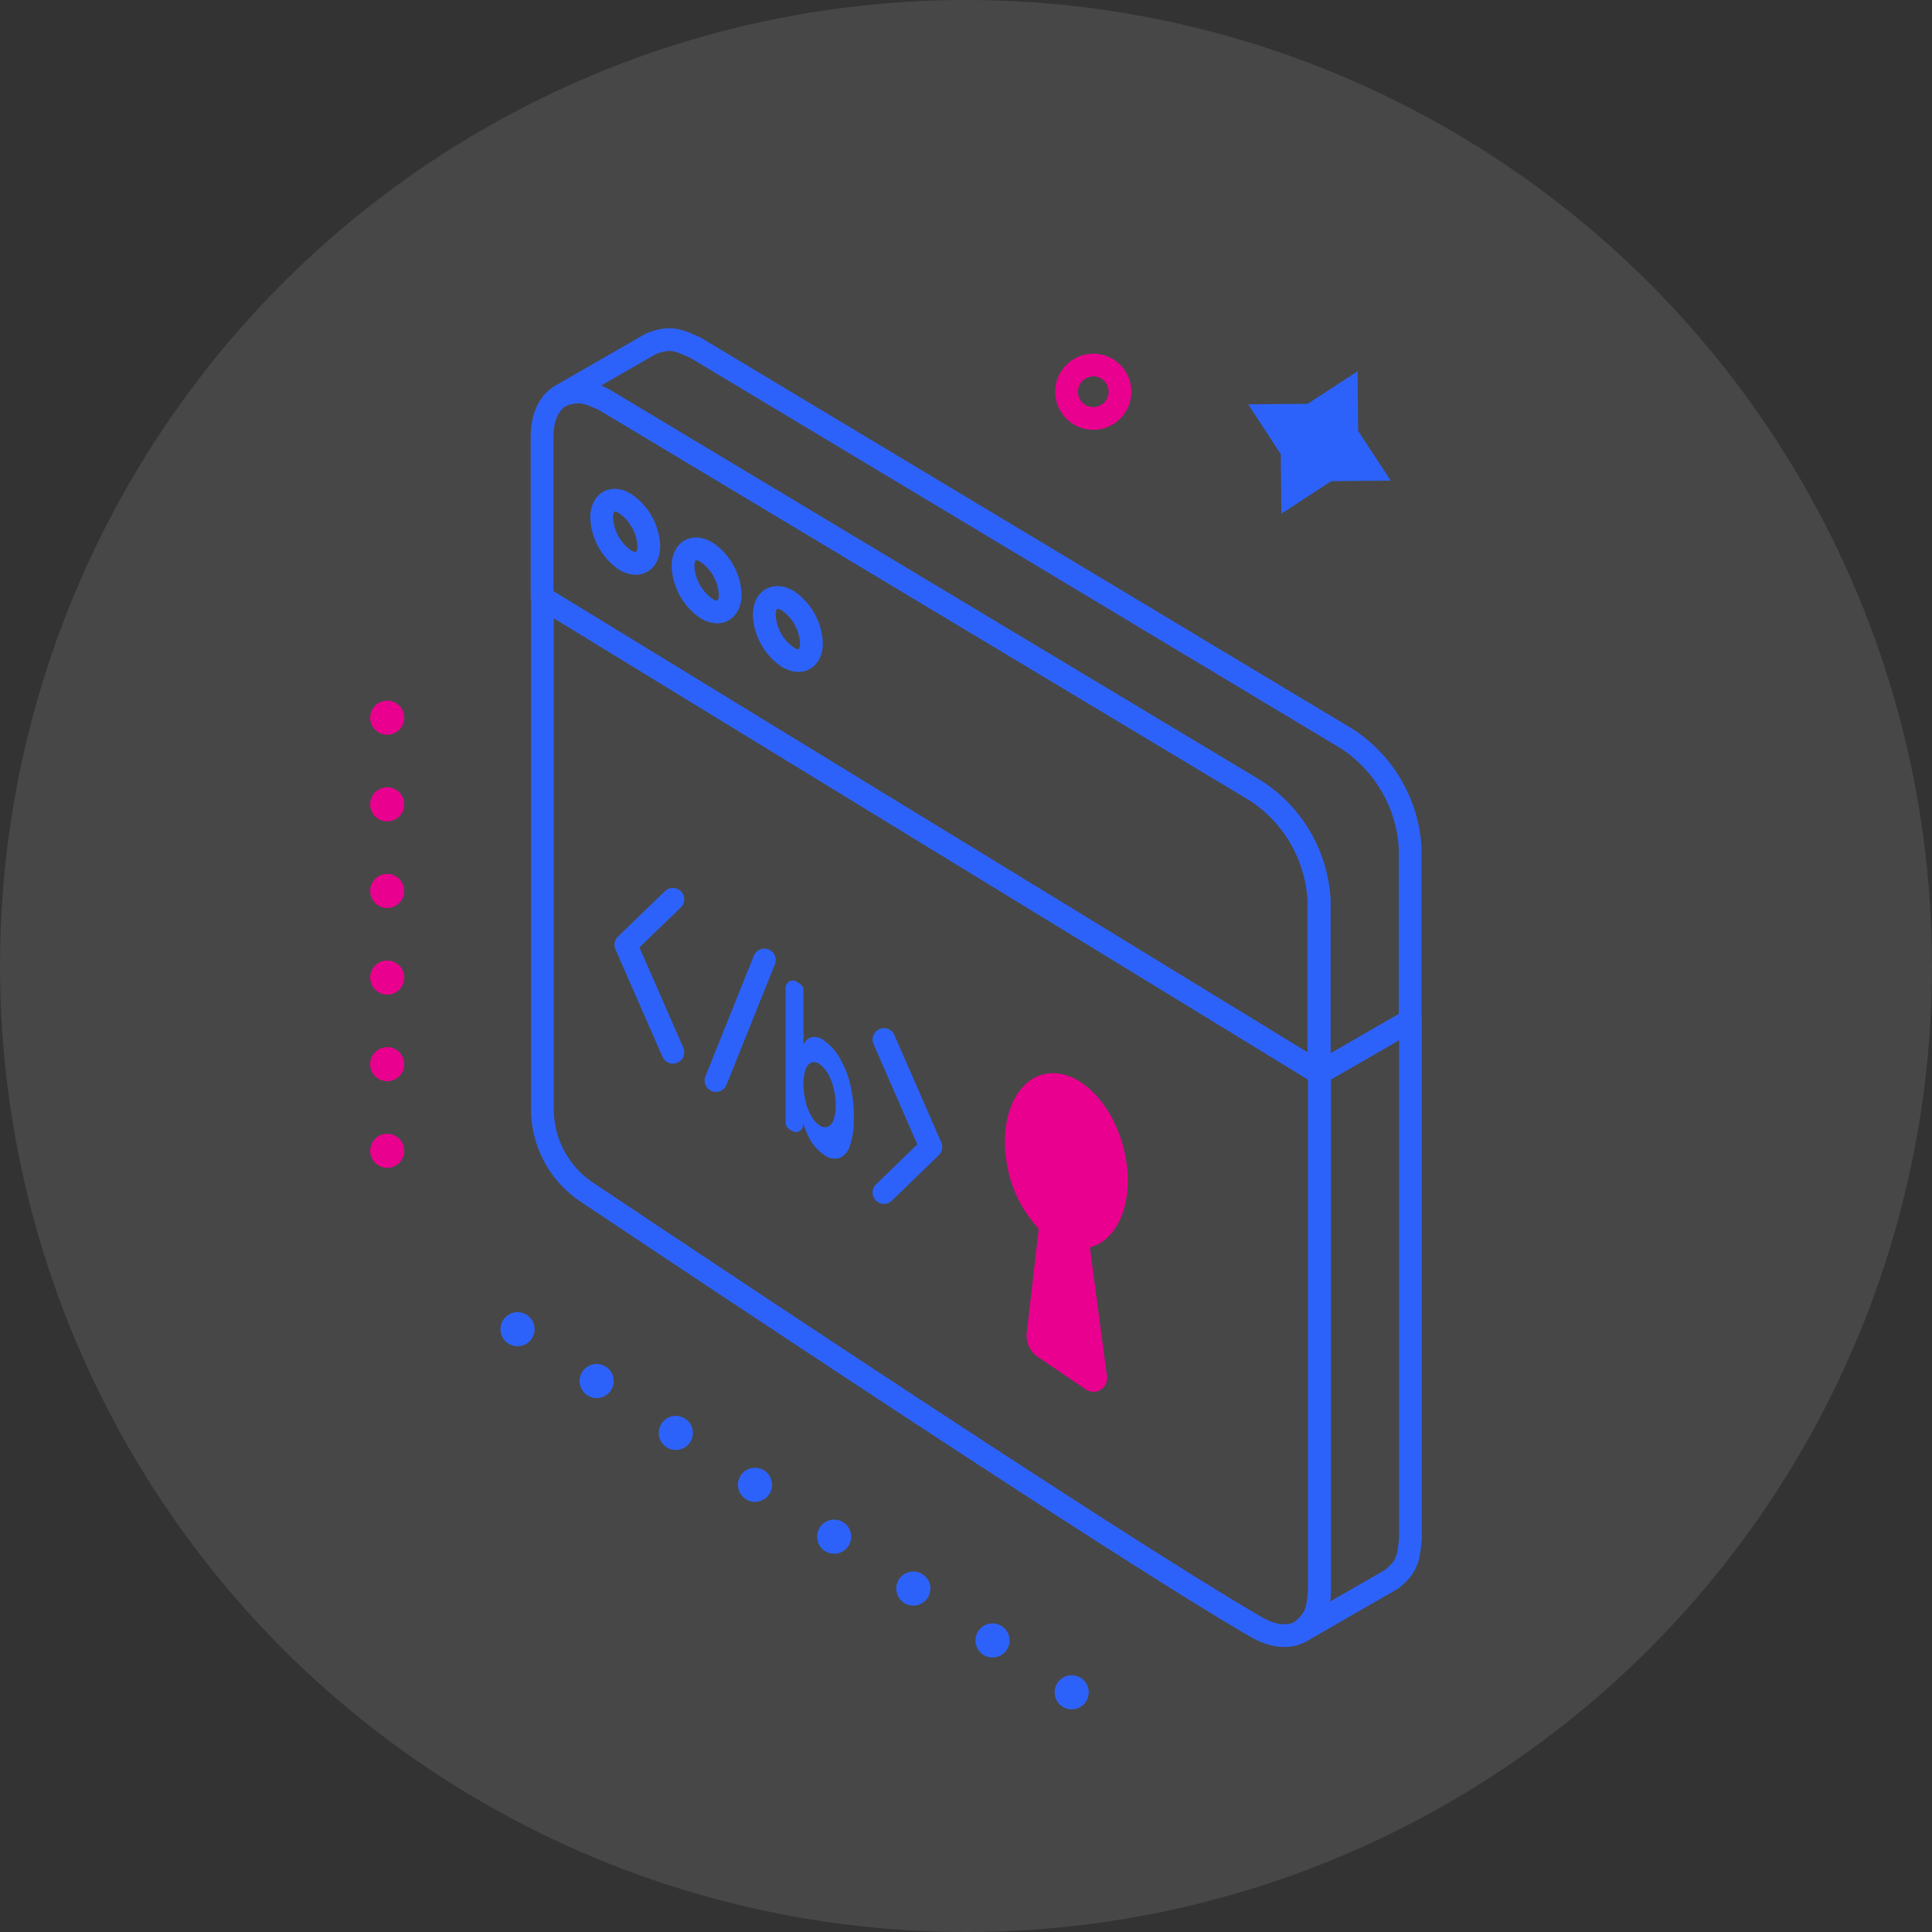
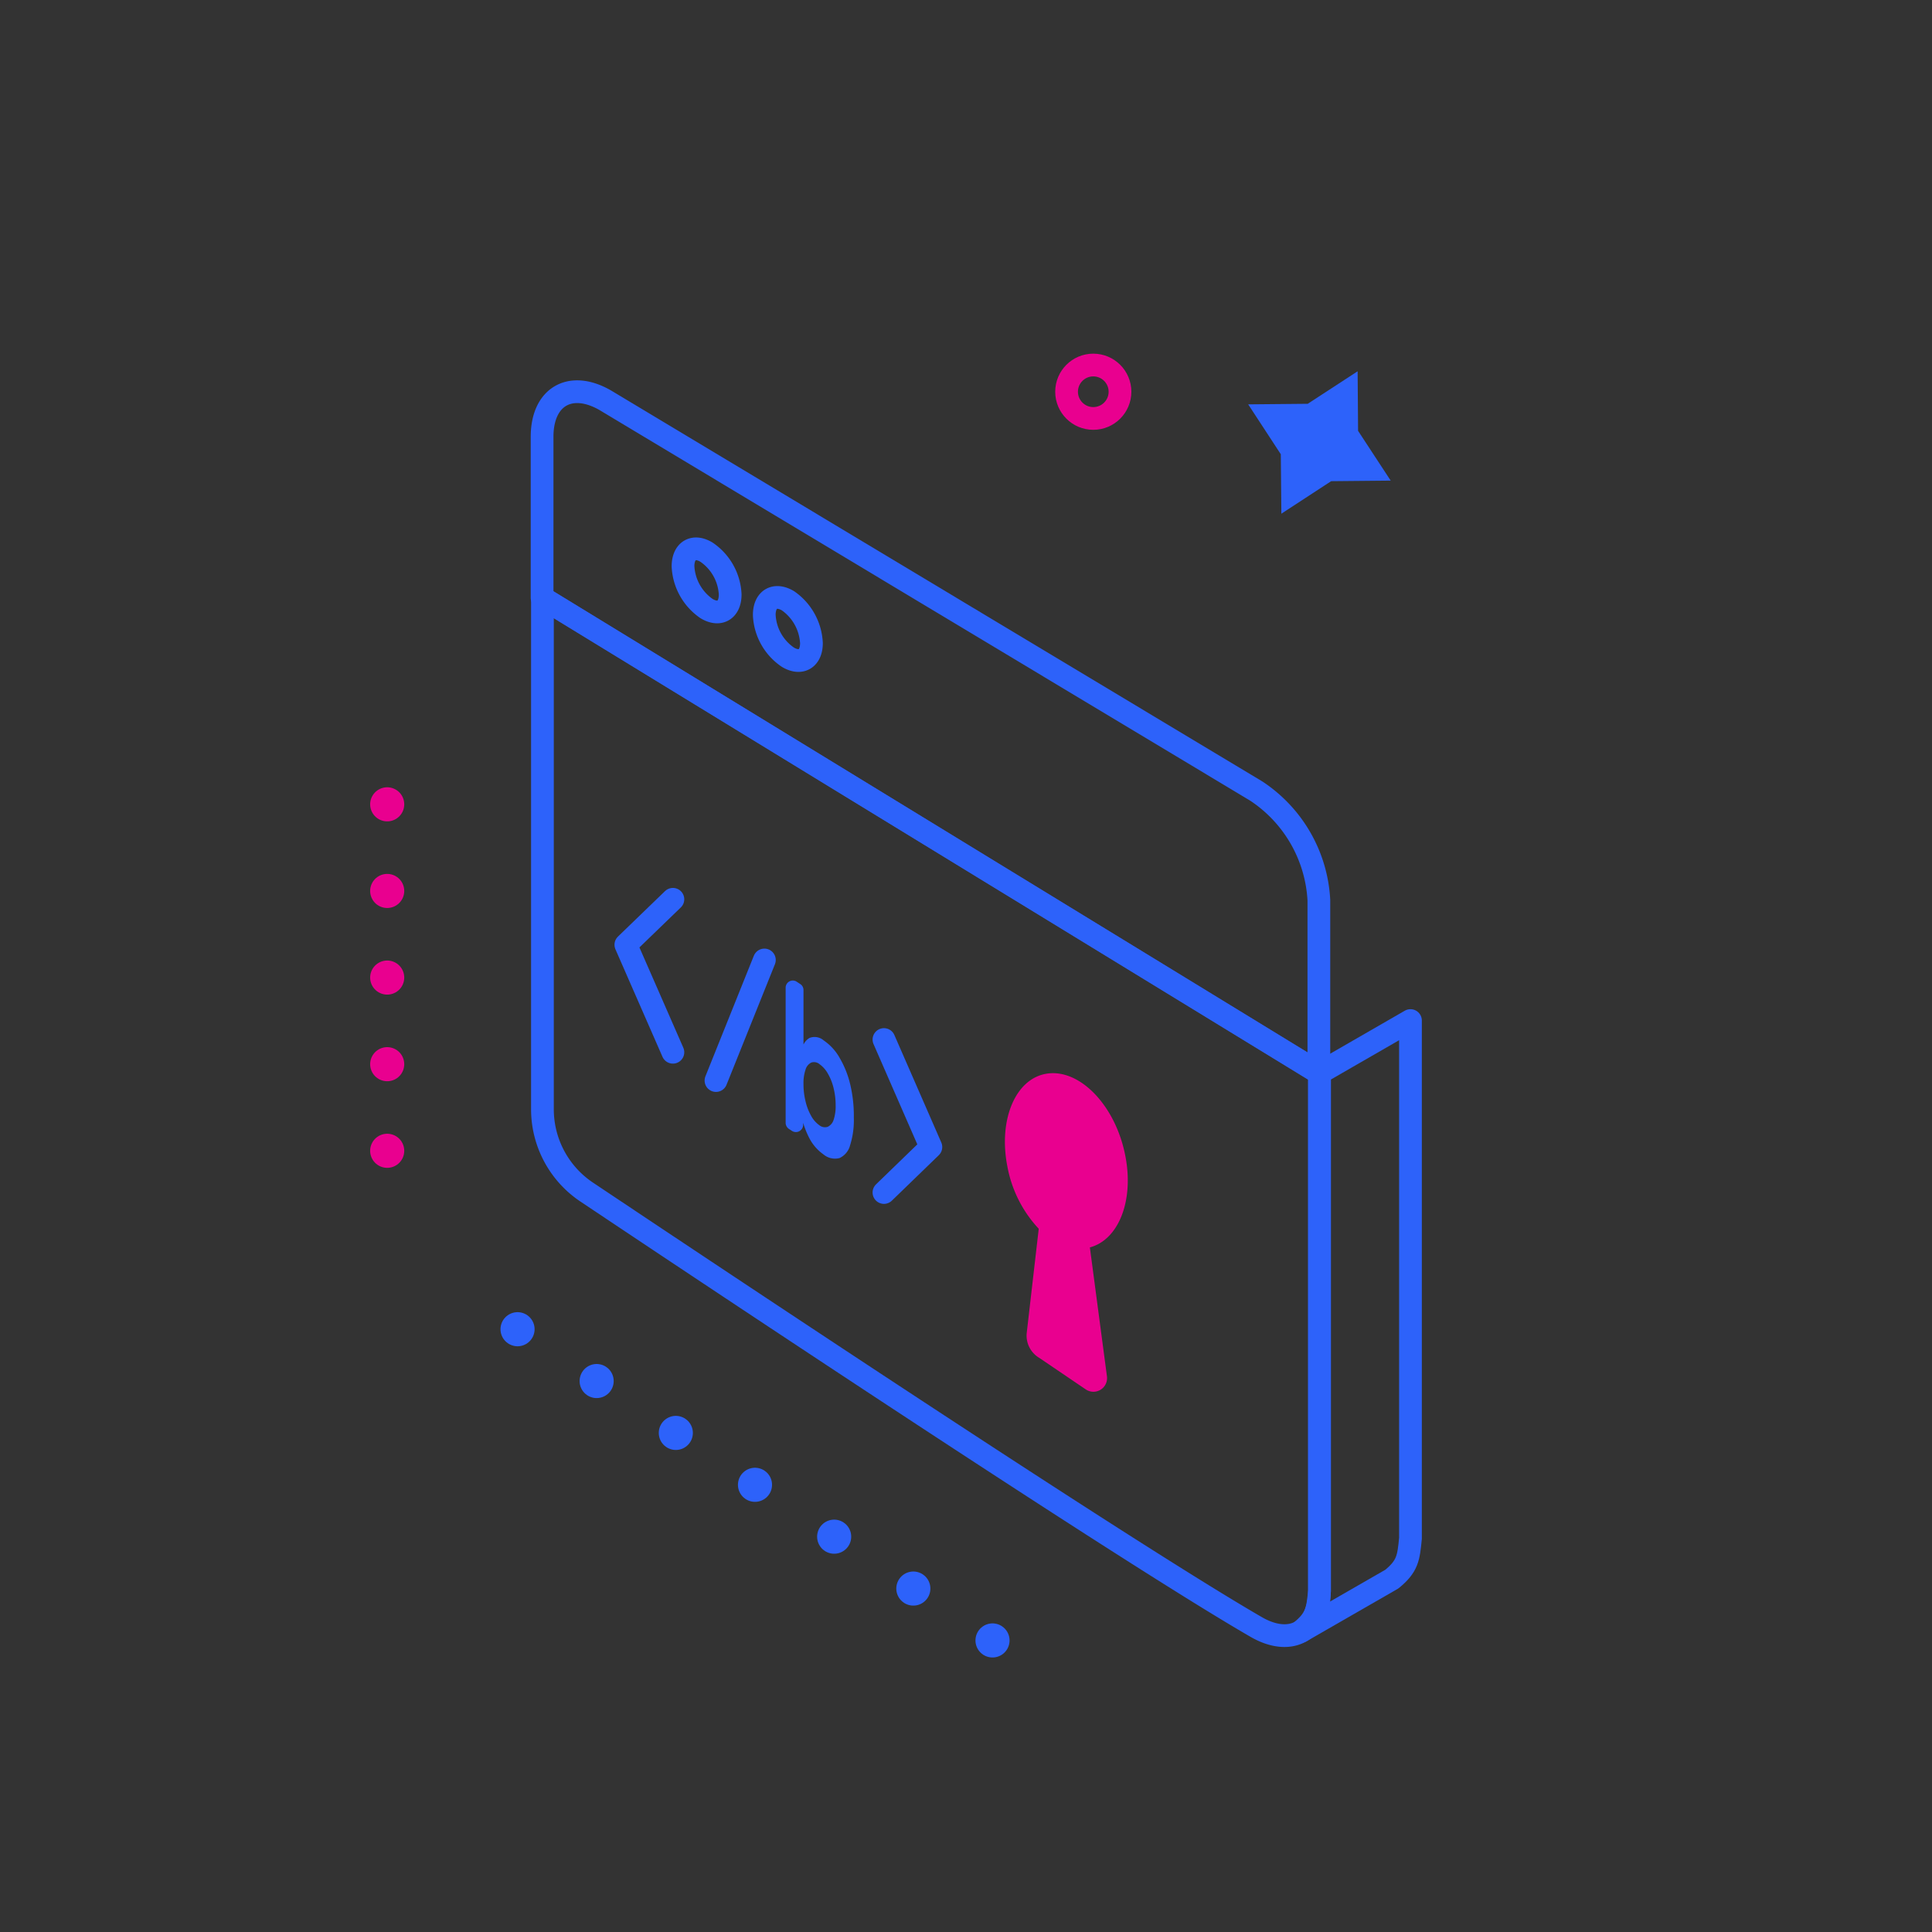
<svg xmlns="http://www.w3.org/2000/svg" viewBox="0 0 170 170">
  <rect x="0" y="0" width="170" height="170" fill="#333333" stroke="none" />
  <g id="Layer_2" data-name="Layer 2">
    <g id="prezentacja_demo" data-name="prezentacja demo">
-       <circle cx="85" cy="85" r="85" style="fill:#fff;opacity:0.1" />
      <path d="M114.47,143.55l8-4.6c1.39-1.14,1.47-1.85,1.64-3.59l0-45.56-8,4.61,0,45.56C115.93,141.71,115.86,142.41,114.47,143.55Z" style="fill:none;stroke:#2d62fa;stroke-linecap:round;stroke-linejoin:round;stroke-width:2px;fill-rule:evenodd" />
-       <path d="M116.08,94.41l8-4.61V74.6A12.29,12.29,0,0,0,118.5,65L61.22,30.61c-1.59-.73-2.24-1-3.91-.38l-8,4.6c1.66-.62,2.32-.34,3.92.39L110.53,69.6a12.26,12.26,0,0,1,5.55,9.61Z" style="fill:none;stroke:#2d62fa;stroke-linecap:round;stroke-linejoin:round;stroke-width:2px;fill-rule:evenodd" />
      <path d="M110.53,69.6,53.26,35.22c-3.06-1.76-5.56-.33-5.56,3.21l0,14.17,68.35,41.81V79.21A12.28,12.28,0,0,0,110.53,69.6Z" style="fill:none;stroke:#2d62fa;stroke-linecap:round;stroke-linejoin:round;stroke-width:2px;fill-rule:evenodd" />
      <path d="M110.55,143.17c3.06,1.76,5.55.32,5.55-3.2l0-45.56L47.73,52.6v45a8.77,8.77,0,0,0,3.89,7.29C63.5,112.83,99.12,136.57,110.55,143.17Z" style="fill:none;stroke:#2d62fa;stroke-linecap:round;stroke-linejoin:round;stroke-width:2px;fill-rule:evenodd" />
      <path d="M69.33,52.86c-1.16-.68-2.08-.12-2.08,1.25a4.74,4.74,0,0,0,2.08,3.72c1.14.68,2.07.13,2.07-1.24A4.82,4.82,0,0,0,69.33,52.86Z" style="fill:none;stroke:#2d62fa;stroke-linecap:round;stroke-linejoin:round;stroke-width:2px;fill-rule:evenodd" />
      <path d="M62.17,48.59c-1.14-.69-2.07-.13-2.07,1.24a4.79,4.79,0,0,0,2.07,3.72c1.15.69,2.08.13,2.08-1.24A4.77,4.77,0,0,0,62.17,48.59Z" style="fill:none;stroke:#2d62fa;stroke-linecap:round;stroke-linejoin:round;stroke-width:2px;fill-rule:evenodd" />
-       <path d="M55,44.31c-1.13-.69-2.06-.13-2.06,1.24A4.82,4.82,0,0,0,55,49.28c1.16.68,2.09.13,2.09-1.25A4.77,4.77,0,0,0,55,44.31Z" style="fill:none;stroke:#2d62fa;stroke-linecap:round;stroke-linejoin:round;stroke-width:2px;fill-rule:evenodd" />
      <path d="M99,101.61c-.85-4.25-3.86-7.46-6.72-7.16s-4.48,4-3.63,8.24a10.91,10.91,0,0,0,2.75,5.43l-1.06,9.2a2.28,2.28,0,0,0,1.12,2.17l4.07,2.76a1.2,1.2,0,0,0,1.87-1.16l-1.5-11.33C98.44,109.09,99.82,105.6,99,101.61Z" style="fill:#e9008f" />
      <path d="M59.21,92.59l-4.14-9.46,4.14-4M77.78,91.47l4.13,9.46-4.13,4M63,95.08l4.26-10.61" style="fill:none;stroke:#2d62fa;stroke-linecap:round;stroke-linejoin:round;stroke-width:2px" />
      <path d="M74.82,95.45a8.48,8.48,0,0,0-.93-2.35,4.53,4.53,0,0,0-1.41-1.55,1.22,1.22,0,0,0-1.25-.22,1.37,1.37,0,0,0-.53.58V87.12a.62.62,0,0,0-.28-.53l-.29-.19a.63.63,0,0,0-1,.52V98.8a.66.66,0,0,0,.28.53l.26.17a.64.64,0,0,0,1-.49V98.8a7.8,7.8,0,0,0,.54,1.34,4,4,0,0,0,1.25,1.44,1.57,1.57,0,0,0,1.41.32,1.69,1.69,0,0,0,.93-1.12,7.36,7.36,0,0,0,.33-2.44A12,12,0,0,0,74.82,95.45Zm-1.47,3.09a1,1,0,0,1-.52.61.79.79,0,0,1-.75-.15,2.43,2.43,0,0,1-.71-.82,4.81,4.81,0,0,1-.49-1.28,6.24,6.24,0,0,1-.18-1.51,3.72,3.72,0,0,1,.18-1.27,1,1,0,0,1,.5-.62.74.74,0,0,1,.72.13,2.52,2.52,0,0,1,.74.83,4.7,4.7,0,0,1,.51,1.29,6.3,6.3,0,0,1,.18,1.51A3.78,3.78,0,0,1,73.35,98.54Z" style="fill:#2d62fa" />
      <line x1="34.07" y1="101.26" x2="34.07" y2="101.26" style="fill:none;stroke:#e9008f;stroke-linecap:round;stroke-linejoin:round;stroke-width:3px" />
      <line x1="34.07" y1="93.64" x2="34.07" y2="66.96" style="fill:none;stroke:#e9008f;stroke-linecap:round;stroke-linejoin:round;stroke-width:3px;stroke-dasharray:0,7.622" />
-       <line x1="34.07" y1="63.15" x2="34.07" y2="63.15" style="fill:none;stroke:#e9008f;stroke-linecap:round;stroke-linejoin:round;stroke-width:3px" />
      <line x1="45.54" y1="116.96" x2="45.54" y2="116.96" style="fill:none;stroke:#2d62fa;stroke-linecap:round;stroke-linejoin:round;stroke-width:3px" />
      <line x1="52.5" y1="121.52" x2="90.82" y2="146.63" style="fill:none;stroke:#2d62fa;stroke-linecap:round;stroke-linejoin:round;stroke-width:3px;stroke-dasharray:0,8.329" />
-       <line x1="94.3" y1="148.91" x2="94.3" y2="148.91" style="fill:none;stroke:#2d62fa;stroke-linecap:round;stroke-linejoin:round;stroke-width:3px" />
      <circle cx="96.2" cy="34.47" r="2.35" style="fill:none;stroke:#e9008f;stroke-miterlimit:10;stroke-width:2px" />
      <polygon points="119.46 32.67 115.07 35.53 109.83 35.58 112.7 39.97 112.75 45.2 117.13 42.34 122.37 42.29 119.5 37.91 119.46 32.67" style="fill:#2d62fa" />
    </g>
  </g>
</svg>